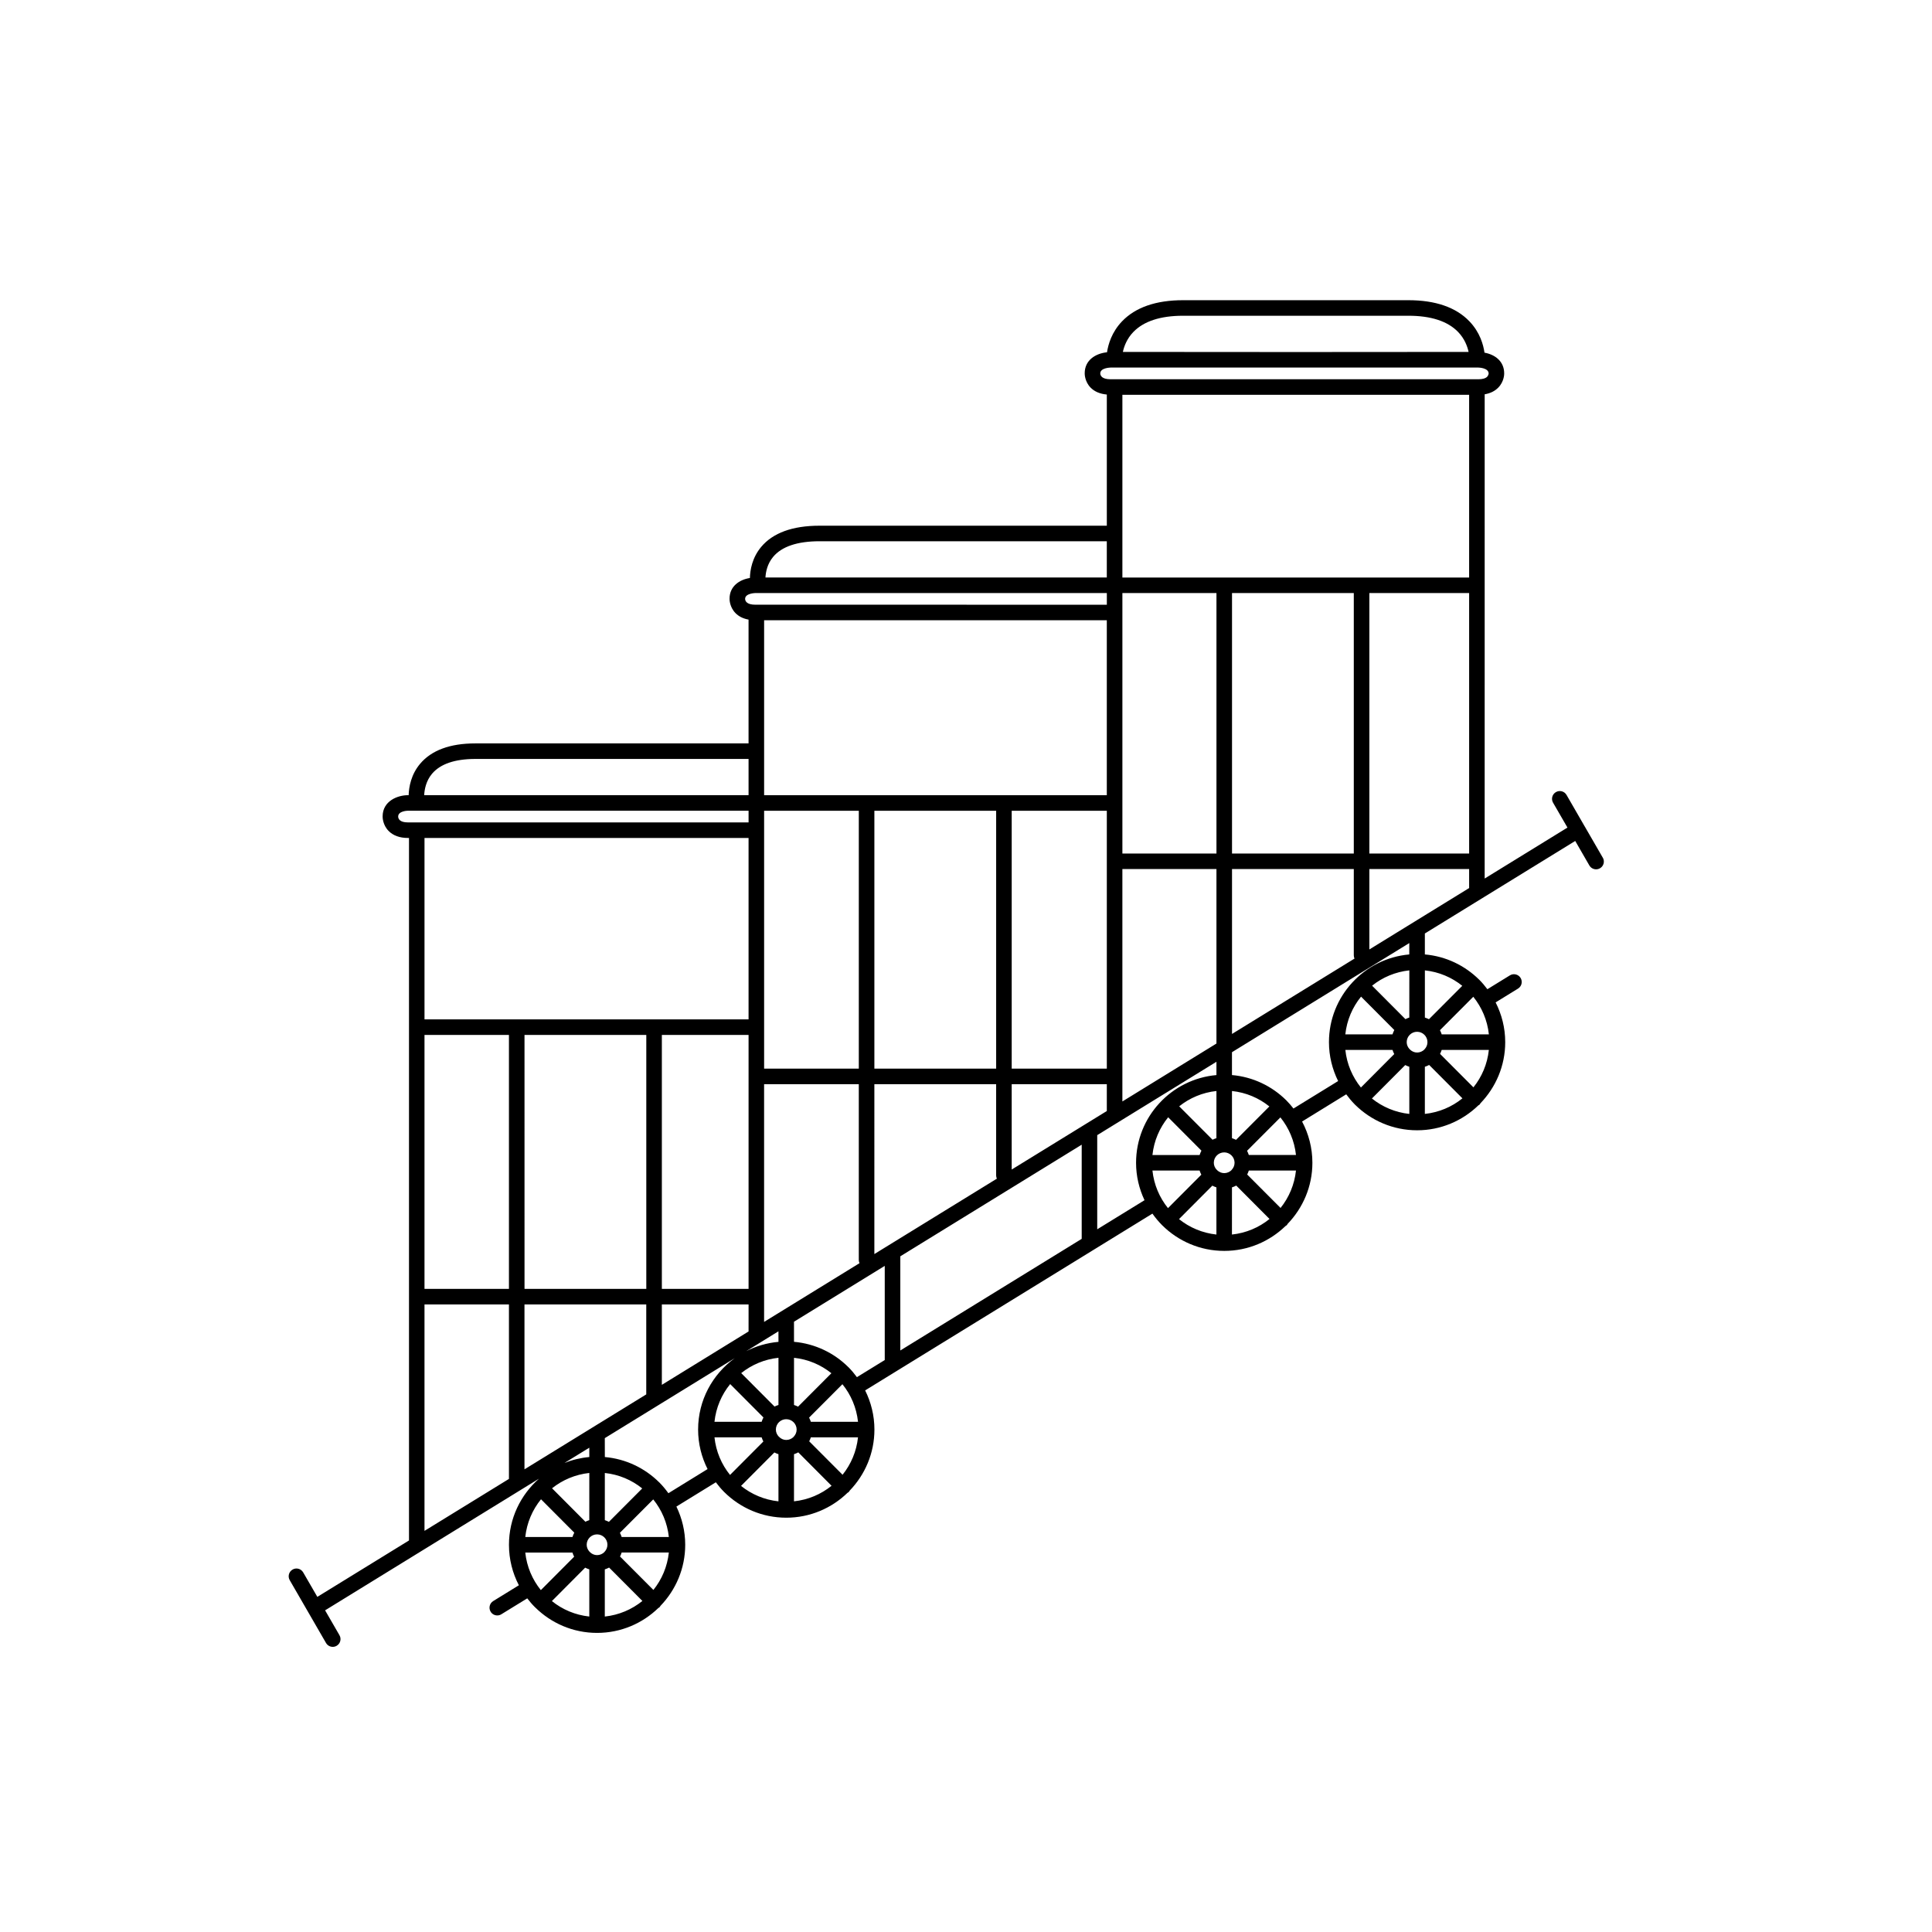
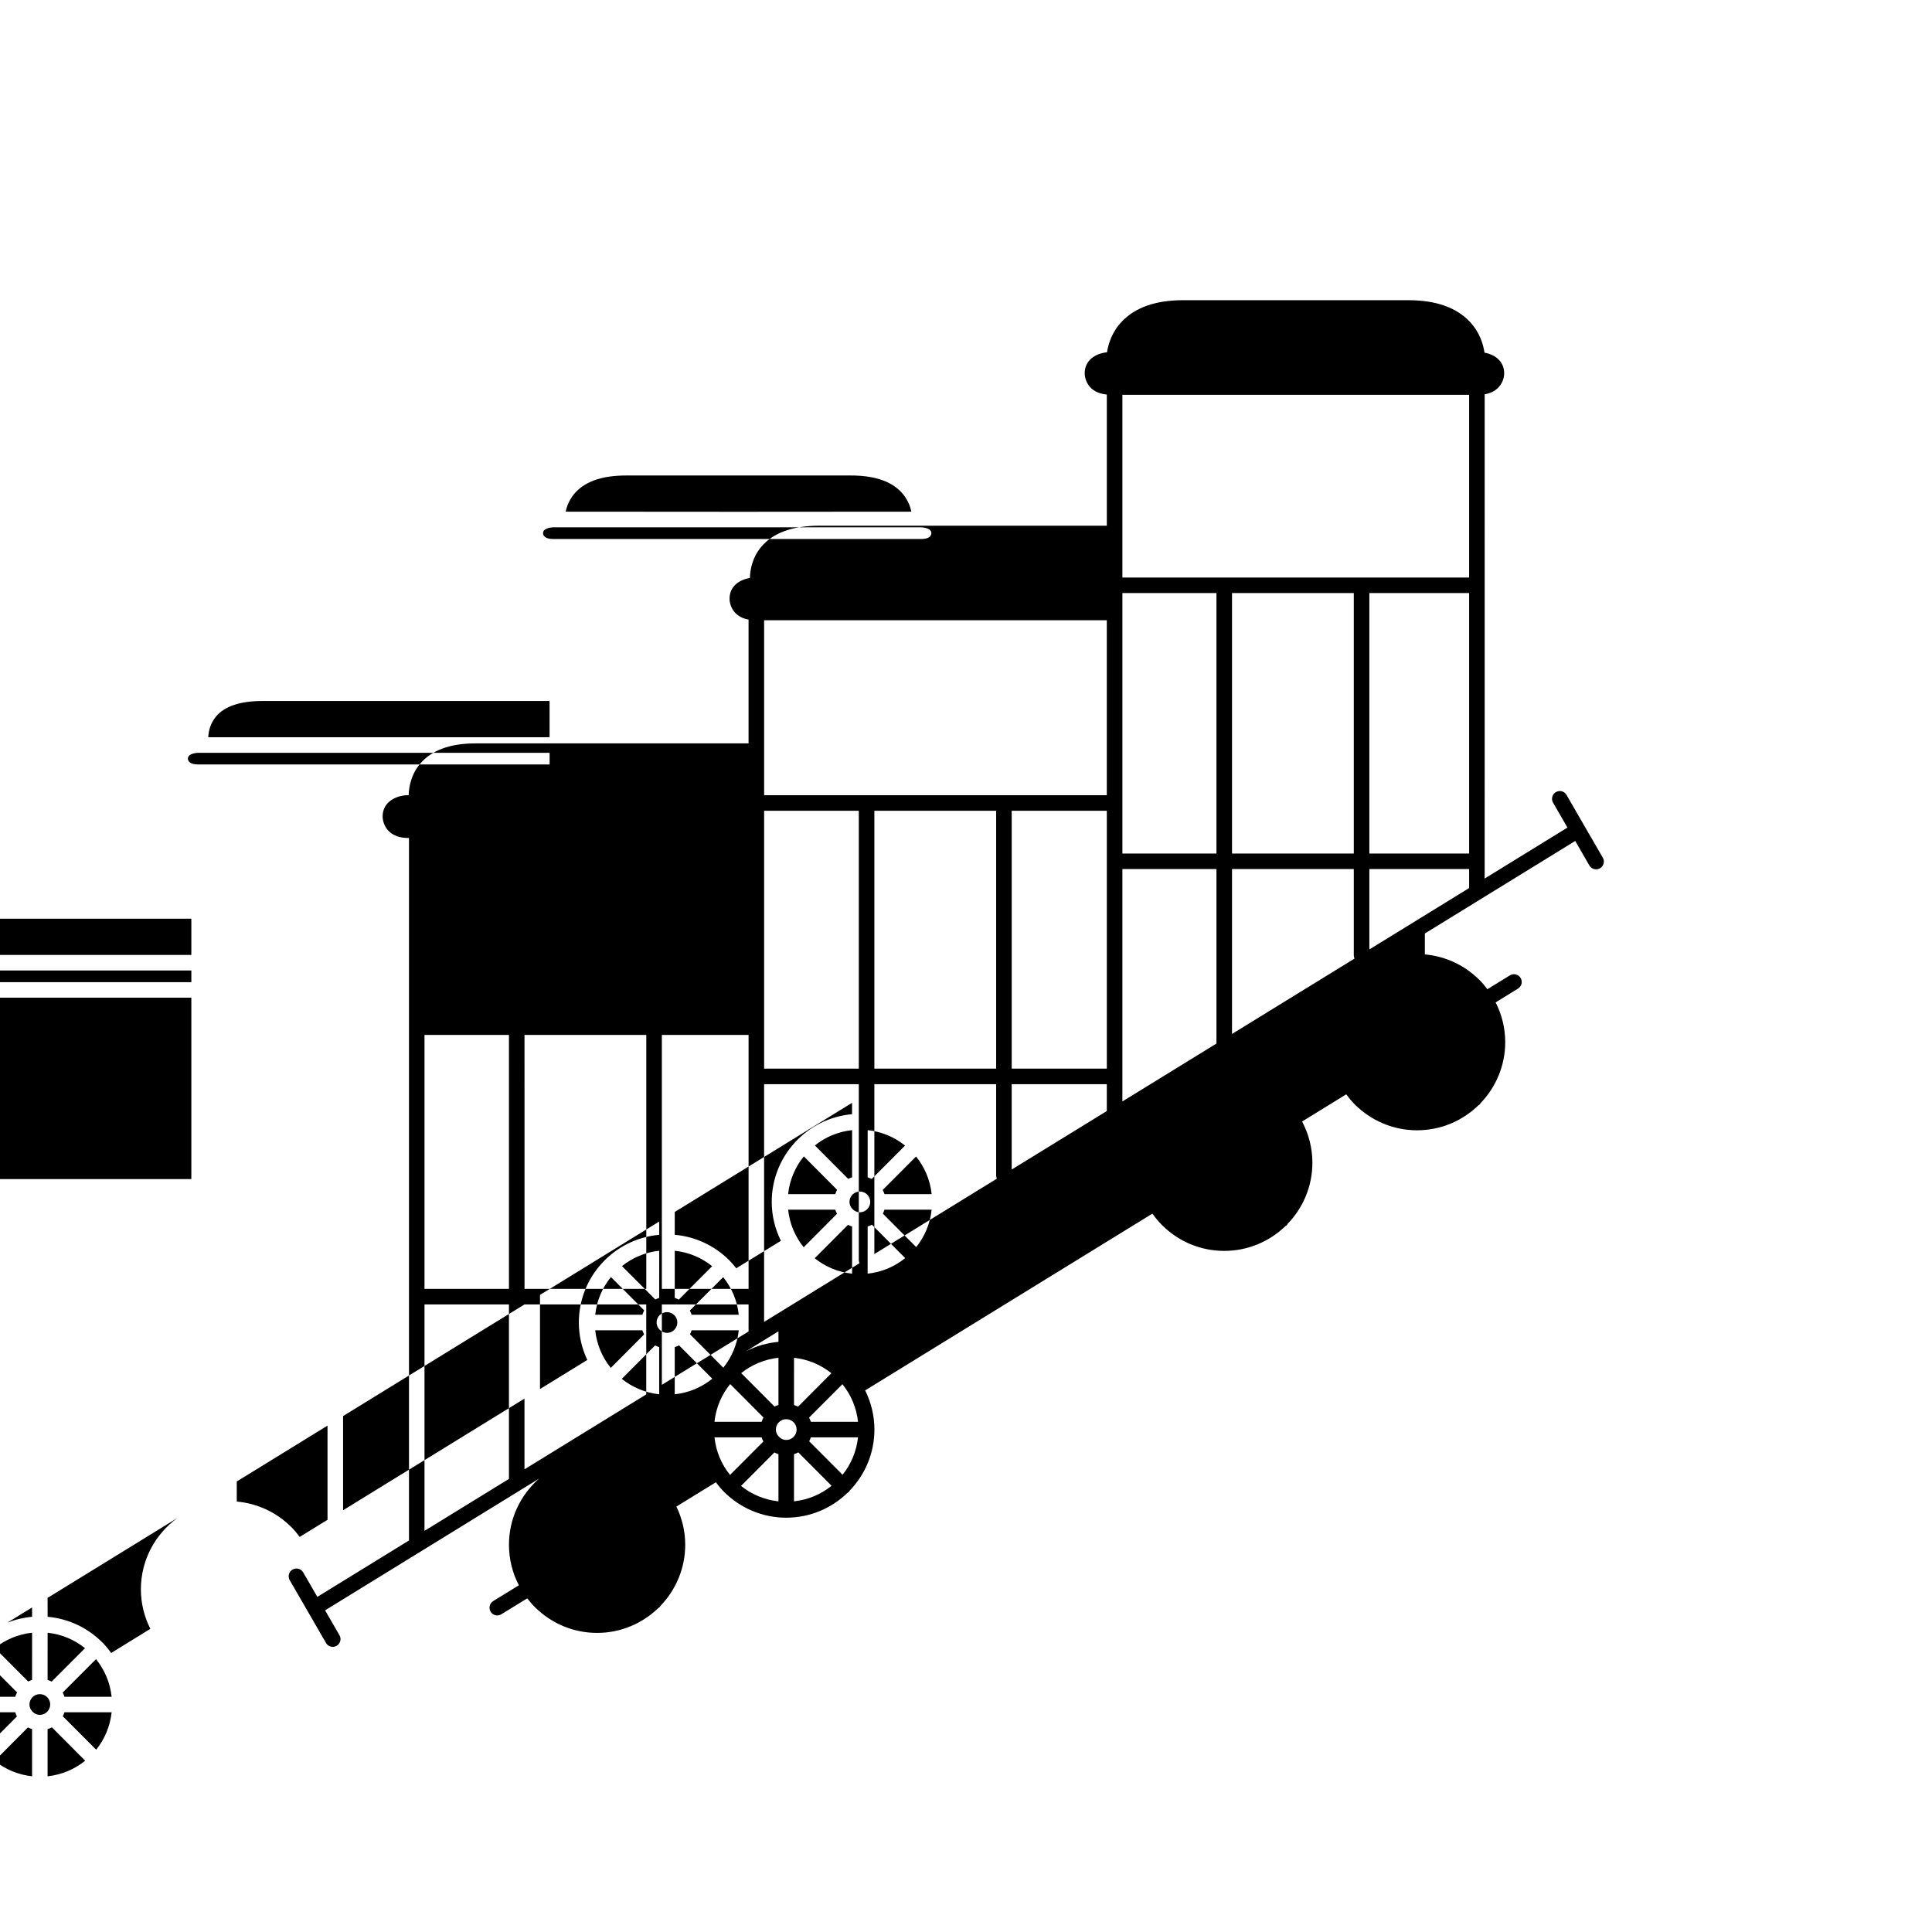
<svg xmlns="http://www.w3.org/2000/svg" fill="#000000" width="800px" height="800px" version="1.1" viewBox="144 144 512 512">
-   <path d="m568.76 371.3-4.828-8.352c0-0.004 0-0.012-0.004-0.016 0 0-0.004 0-0.012-0.004l-4.769-8.262c-0.57-0.992-1.832-1.32-2.812-0.75-0.988 0.57-1.328 1.828-0.754 2.816l3.812 6.586-21.941 13.504 0.004-128.33c1.477-0.246 2.684-0.836 3.598-1.77 1.57-1.605 1.578-3.586 1.57-3.762 0-3.254-2.484-5.008-5.219-5.5-0.293-2.055-1.188-5.379-3.996-8.305-3.562-3.715-9.004-5.598-16.176-5.598h-59.707c-7.168 0-12.609 1.883-16.172 5.598-2.754 2.871-3.672 6.141-3.984 8.203-3.004 0.301-5.914 2.07-5.914 5.562-0.004 0.223 0 2.203 1.57 3.809 1.047 1.066 2.504 1.664 4.293 1.828v34.762h-76.152c-7.141 0.004-12.332 1.895-15.445 5.617-2.394 2.863-2.934 6.106-2.992 8.238-2.805 0.449-5.391 2.207-5.391 5.492-0.004 0.223 0 2.203 1.57 3.809 0.883 0.902 2.051 1.473 3.465 1.727v32.809h-72.43c-6.676 0.004-11.594 1.82-14.602 5.391-2.41 2.856-2.977 6.152-3.047 8.332h-0.195c-2.695 0-6.699 1.512-6.699 5.629-0.004 0.223 0.004 2.231 1.582 3.844 1.211 1.234 2.934 1.863 5.117 1.863h0.289v186.17l-24.289 14.949-3.75-6.484c-0.574-0.992-1.84-1.328-2.812-0.754-0.988 0.57-1.328 1.828-0.754 2.816l9.613 16.637c0.383 0.664 1.078 1.031 1.785 1.031 0.348 0 0.711-0.09 1.027-0.277 0.988-0.57 1.324-1.824 0.75-2.816l-3.805-6.586 56.688-34.891c-4.867 4.289-7.961 10.539-7.961 17.523 0 3.871 0.953 7.512 2.625 10.723l-6.797 4.188c-0.969 0.594-1.273 1.859-0.676 2.832 0.387 0.637 1.066 0.977 1.758 0.977 0.367 0 0.734-0.098 1.074-0.309l6.863-4.219c0.621 0.801 1.27 1.582 1.996 2.297 0.004 0.016 0.012 0.023 0.023 0.039 0.02 0.02 0.039 0.023 0.059 0.035 4.219 4.188 10.016 6.785 16.426 6.785h0.004c6.309 0 12.027-2.523 16.227-6.594 0.109-0.082 0.238-0.125 0.332-0.227 0.105-0.105 0.156-0.23 0.238-0.348 4.051-4.203 6.555-9.906 6.555-16.188 0-3.629-0.855-7.047-2.336-10.125l10.453-6.434c0.664 0.887 1.371 1.742 2.156 2.519 0.012 0.016 0.012 0.035 0.02 0.047 0.02 0.016 0.039 0.02 0.059 0.035 4.223 4.188 10.027 6.785 16.426 6.785h0.004c6.309 0 12.031-2.523 16.234-6.602 0.109-0.074 0.242-0.121 0.332-0.223 0.105-0.105 0.156-0.238 0.238-0.348 4.047-4.203 6.555-9.906 6.555-16.188 0-3.723-0.902-7.246-2.457-10.375l76.129-46.848c0.762 1.074 1.598 2.086 2.527 3.019 0.012 0.016 0.016 0.035 0.023 0.039 0.016 0.02 0.047 0.023 0.055 0.039 4.223 4.188 10.027 6.781 16.434 6.781 6.309 0 12.027-2.519 16.234-6.594 0.109-0.082 0.238-0.125 0.332-0.227 0.105-0.102 0.156-0.23 0.23-0.344 4.047-4.207 6.559-9.91 6.559-16.188 0-3.949-0.996-7.664-2.731-10.934l11.699-7.207c0.695 0.945 1.441 1.848 2.266 2.676 0.012 0.012 0.016 0.031 0.023 0.039 0.016 0.016 0.047 0.02 0.055 0.039 4.227 4.18 10.027 6.777 16.434 6.777 6.309 0 12.027-2.519 16.234-6.602 0.109-0.074 0.238-0.121 0.332-0.215 0.105-0.105 0.156-0.238 0.23-0.348 4.047-4.207 6.559-9.906 6.559-16.188 0-3.793-0.934-7.371-2.543-10.539l5.934-3.656c0.973-0.594 1.273-1.863 0.68-2.832-0.598-0.973-1.879-1.27-2.832-0.676l-5.969 3.672c-0.656-0.871-1.355-1.715-2.121-2.481-0.012-0.008-0.016-0.012-0.016-0.027-0.02-0.012-0.039-0.016-0.051-0.031-3.769-3.738-8.797-6.191-14.379-6.68v-5.551l39.848-24.52 3.742 6.484c0.383 0.66 1.078 1.031 1.785 1.031 0.344 0 0.711-0.09 1.027-0.277 0.996-0.566 1.328-1.824 0.758-2.812zm-204.43 136.62-8.832 8.855c-0.344-0.176-0.707-0.316-1.078-0.441l0.004-12.5c3.734 0.395 7.121 1.852 9.906 4.086zm7.055 12.875h-12.5c-0.125-0.383-0.281-0.75-0.469-1.113l8.832-8.852c2.262 2.793 3.727 6.199 4.137 9.965zm-4.094 14.031-8.844-8.863c0.172-0.332 0.312-0.684 0.434-1.047h12.5c-0.402 3.738-1.855 7.121-4.09 9.91zm-12.961-10.078c-0.02 0.02-0.023 0.039-0.039 0.066-0.5 0.488-1.176 0.789-1.934 0.789-0.699 0-1.32-0.289-1.797-0.719-0.039-0.047-0.055-0.102-0.098-0.137-0.039-0.035-0.09-0.055-0.133-0.086-0.434-0.488-0.715-1.113-0.715-1.809 0-1.516 1.23-2.75 2.742-2.75 1.523 0 2.762 1.234 2.762 2.75 0 0.734-0.301 1.391-0.77 1.883-0.004 0.004-0.016 0.008-0.02 0.012zm-4.031-8.414c-0.359 0.109-0.699 0.25-1.039 0.418l-8.832-8.863c2.781-2.215 6.156-3.664 9.875-4.062zm-12.793-5.539 8.816 8.848c-0.195 0.363-0.348 0.746-0.484 1.152h-12.496c0.406-3.773 1.887-7.199 4.164-10zm-4.16 14.121h12.496c0.121 0.383 0.277 0.742 0.457 1.094l-8.832 8.863c-2.254-2.793-3.719-6.203-4.121-9.957zm15.871 4.004c0.336 0.18 0.707 0.328 1.082 0.453v12.5c-3.738-0.402-7.129-1.855-9.914-4.09zm5.203 0.453c0.395-0.125 0.77-0.289 1.133-0.48l8.82 8.855c-2.793 2.254-6.195 3.719-9.957 4.121zm-4.117-29.766c-3.059 0.273-5.945 1.137-8.551 2.469l8.543-5.262zm-35.027-81.34v67.305h-32.273l-0.004-67.305zm27.102 0v67.305h-22.98v-67.305zm4.121-75.191v-34.699h90.816v46.359h-90.816zm94.945-57.691v-36.754h91.891v48.422h-91.891zm-94.945 78.625v-5.148h25.094v68.336h-25.094zm61.492-5.148v68.336h-32.273v-68.336zm29.328 0v68.336h-25.207v-68.336zm29.055-57.691v69.027h-24.93v-69.027zm36.395 0v69.027h-32.273v-69.027zm30.566 0v69.027h-26.441v-69.027zm-186.84 130.15h25.094v46.602c0 0.297 0.07 0.578 0.188 0.836l-25.285 15.562v-63zm29.219 0h32.273v24.199c0 0.309 0.082 0.59 0.191 0.84l-32.465 19.98zm36.395 0h25.207v7.113l-25.207 15.508zm29.332-57.008h24.93v46.238l-24.93 15.348zm-99.066 122.54-22.98 14.145v-21.305h22.984zm128.12-78.844v-43.699h32.273v22.879c0 0.301 0.074 0.586 0.188 0.848zm36.398-43.699h26.441v5.035l-26.441 16.27zm-228.02 111.26h-22.379v-67.305h22.379zm-22.379 4.121h22.379v46.238l-22.379 13.77zm26.496 0h32.273v23.84l-32.273 19.859zm147.67-42.336v24.957l-48.07 29.582v-24.957zm13.711-215.4c2.766-2.836 7.184-4.277 13.156-4.277h59.707c5.981 0 10.395 1.441 13.156 4.277 1.738 1.789 2.484 3.844 2.801 5.309l-45.559 0.031h-0.492l-45.566-0.031c0.309-1.469 1.062-3.519 2.797-5.309zm-8.789 11.004c0-1.496 2.699-1.547 2.715-1.547h97.492c0.023 0 2.715 0.047 2.715 1.594 0 0.004-0.051 0.48-0.395 0.84-0.434 0.434-1.23 0.664-2.324 0.664h-97.492c-2.309-0.004-2.695-0.98-2.711-1.551zm-86.695 48.617c2.293-2.742 6.422-4.133 12.281-4.137h76.145v9.602l-90.461 0.004c0.078-1.461 0.488-3.613 2.035-5.469zm-7.426 11.137c0-1.496 2.707-1.547 2.719-1.547h93.141v3.094l-92.883-0.004h-0.258c-2.316 0-2.699-0.977-2.719-1.543zm-82.973 46.344c2.203-2.602 6.047-3.918 11.453-3.926h72.434v9.602h-85.965c0.078-1.516 0.488-3.781 2.078-5.676zm-8.973 11.344c0-1.496 2.484-1.547 2.578-1.547h90.285v3.094h-90.289c-2.191 0-2.555-0.977-2.574-1.547zm92.859 5.668v48.074h-85.879v-48.074zm-42.207 161.59 0.004 2.473c-2.309 0.207-4.516 0.742-6.574 1.566zm14.027 10.793-8.832 8.855c-0.348-0.18-0.707-0.324-1.082-0.449l0.004-12.5c3.738 0.402 7.129 1.855 9.91 4.094zm7.055 12.871h-12.504c-0.121-0.387-0.277-0.754-0.465-1.113l8.832-8.852c2.258 2.797 3.731 6.199 4.137 9.965zm-4.094 14.031-8.844-8.863c0.172-0.332 0.316-0.684 0.434-1.055h12.504c-0.406 3.746-1.855 7.137-4.094 9.918zm-33.957-9.914h12.504c0.117 0.383 0.266 0.742 0.453 1.098l-8.828 8.863c-2.254-2.797-3.723-6.203-4.129-9.961zm20.988-0.164c-0.016 0.016-0.023 0.039-0.039 0.059-0.5 0.488-1.176 0.789-1.93 0.789-0.699 0-1.324-0.289-1.809-0.719-0.035-0.047-0.051-0.098-0.09-0.133-0.039-0.035-0.09-0.055-0.125-0.086-0.434-0.488-0.719-1.113-0.719-1.812 0-1.516 1.23-2.746 2.746-2.746 1.523 0 2.75 1.23 2.75 2.746 0 0.734-0.297 1.391-0.766 1.883-0.008 0.012-0.016 0.016-0.02 0.02zm-4.019-8.418c-0.363 0.117-0.707 0.258-1.039 0.418l-8.832-8.863c2.777-2.215 6.152-3.656 9.875-4.062zm-12.797-5.535 8.82 8.848c-0.195 0.367-0.352 0.75-0.484 1.152h-12.504c0.41-3.773 1.887-7.199 4.168-10zm11.703 18.125c0.348 0.18 0.711 0.328 1.094 0.449v12.504c-3.742-0.406-7.129-1.855-9.914-4.098zm5.203 0.449c0.398-0.121 0.77-0.281 1.145-0.473l8.82 8.848c-2.801 2.258-6.195 3.723-9.965 4.133zm16.855-20.176c-0.734-1.008-1.523-1.977-2.402-2.852-0.012-0.004-0.012-0.016-0.02-0.02-0.016-0.016-0.023-0.02-0.039-0.031-3.769-3.738-8.797-6.191-14.383-6.688l-0.012-5.008 34.414-21.176c-5.856 4.246-9.688 11.125-9.688 18.898 0 3.769 0.918 7.324 2.508 10.48zm47.723-33.391c-0.012-0.012-0.012-0.016-0.02-0.023-0.004-0.012-0.023-0.016-0.039-0.023-3.762-3.742-8.797-6.191-14.379-6.688l-0.004-5.324 24.051-14.801v24.957l-7.375 4.535c-0.68-0.922-1.418-1.809-2.234-2.633zm65.918-36.551v-24.953l31.594-19.441v3.523c-11.914 1.043-21.301 11.059-21.301 23.246 0 3.547 0.816 6.902 2.242 9.914zm52.672-19.691h-12.5c-0.125-0.383-0.281-0.75-0.465-1.113l8.836-8.852c2.254 2.801 3.723 6.203 4.129 9.965zm-4.086 14.035-8.844-8.863c0.172-0.332 0.312-0.684 0.43-1.047h12.5c-0.406 3.734-1.855 7.125-4.086 9.91zm-12.969-10.078c-0.016 0.02-0.023 0.039-0.039 0.059-0.5 0.488-1.176 0.789-1.926 0.789-0.707 0-1.328-0.289-1.809-0.715-0.035-0.047-0.055-0.102-0.098-0.137-0.039-0.035-0.09-0.055-0.133-0.086-0.434-0.488-0.715-1.113-0.715-1.809 0-1.516 1.234-2.75 2.75-2.75 1.512 0 2.75 1.234 2.75 2.75 0 0.734-0.301 1.387-0.77 1.879 0.004 0.012-0.008 0.016-0.012 0.02zm-4.031-8.414c-0.352 0.109-0.699 0.25-1.027 0.414l-8.836-8.855c2.777-2.215 6.156-3.664 9.871-4.062zm-12.785-5.539 8.816 8.848c-0.195 0.363-0.348 0.746-0.484 1.152h-12.5c0.406-3.777 1.891-7.199 4.168-10zm-4.168 14.121h12.5c0.121 0.379 0.273 0.742 0.457 1.094l-8.836 8.863c-2.254-2.793-3.719-6.203-4.121-9.957zm15.871 4.004c0.344 0.18 0.711 0.328 1.082 0.449v12.504c-3.738-0.406-7.125-1.855-9.91-4.09zm5.203 0.449c0.395-0.121 0.77-0.281 1.133-0.473l8.82 8.852c-2.793 2.258-6.191 3.719-9.957 4.125zm1.082-12.594c-0.348-0.176-0.711-0.316-1.082-0.441l0.004-12.5c3.734 0.398 7.125 1.848 9.906 4.09zm62.871-37.914c2.258 2.797 3.727 6.203 4.133 9.965h-12.5c-0.121-0.383-0.281-0.75-0.465-1.109zm0.039 24.004-8.844-8.867c0.172-0.328 0.312-0.684 0.43-1.047h12.5c-0.398 3.731-1.848 7.121-4.086 9.914zm-12.953-10.094c0 0.004-0.012 0.004-0.016 0.012-0.016 0.016-0.023 0.039-0.039 0.066-0.5 0.484-1.176 0.789-1.926 0.789-0.707 0-1.328-0.289-1.809-0.719-0.035-0.047-0.055-0.102-0.098-0.137-0.039-0.035-0.086-0.051-0.125-0.086-0.438-0.488-0.719-1.113-0.719-1.809 0-1.516 1.234-2.75 2.75-2.75 1.512 0 2.75 1.234 2.75 2.75 0.004 0.73-0.293 1.391-0.77 1.883zm-5.121 4.188c0.344 0.176 0.711 0.328 1.082 0.449v12.5c-3.738-0.402-7.125-1.859-9.91-4.09zm5.203 0.449c0.395-0.121 0.77-0.281 1.133-0.48l8.82 8.852c-2.793 2.258-6.195 3.723-9.957 4.125zm-4.125-13.039c-0.352 0.117-0.699 0.25-1.027 0.422l-8.836-8.867c2.781-2.223 6.156-3.656 9.871-4.062zm-12.789-5.543 8.816 8.848c-0.195 0.367-0.348 0.746-0.484 1.152h-12.5c0.406-3.773 1.891-7.199 4.168-10zm8.34 14.121c0.121 0.379 0.273 0.742 0.457 1.094l-8.832 8.867c-2.258-2.801-3.723-6.203-4.125-9.961zm18.488-16.988-8.832 8.852c-0.348-0.176-0.711-0.316-1.082-0.441l0.004-12.504c3.734 0.402 7.125 1.852 9.91 4.094zm-14.035-8.316c-11.914 1.047-21.297 11.062-21.297 23.246 0 3.699 0.891 7.188 2.43 10.309l-11.836 7.281c-0.578-0.746-1.195-1.465-1.863-2.137-0.012-0.012-0.012-0.016-0.016-0.023-0.012-0.016-0.031-0.02-0.039-0.031-3.769-3.734-8.793-6.191-14.379-6.68v-6.055l46.992-28.922-0.004 3.012z" />
+   <path d="m568.76 371.3-4.828-8.352c0-0.004 0-0.012-0.004-0.016 0 0-0.004 0-0.012-0.004l-4.769-8.262c-0.57-0.992-1.832-1.32-2.812-0.75-0.988 0.57-1.328 1.828-0.754 2.816l3.812 6.586-21.941 13.504 0.004-128.33c1.477-0.246 2.684-0.836 3.598-1.77 1.57-1.605 1.578-3.586 1.57-3.762 0-3.254-2.484-5.008-5.219-5.5-0.293-2.055-1.188-5.379-3.996-8.305-3.562-3.715-9.004-5.598-16.176-5.598h-59.707c-7.168 0-12.609 1.883-16.172 5.598-2.754 2.871-3.672 6.141-3.984 8.203-3.004 0.301-5.914 2.07-5.914 5.562-0.004 0.223 0 2.203 1.57 3.809 1.047 1.066 2.504 1.664 4.293 1.828v34.762h-76.152c-7.141 0.004-12.332 1.895-15.445 5.617-2.394 2.863-2.934 6.106-2.992 8.238-2.805 0.449-5.391 2.207-5.391 5.492-0.004 0.223 0 2.203 1.57 3.809 0.883 0.902 2.051 1.473 3.465 1.727v32.809h-72.43c-6.676 0.004-11.594 1.82-14.602 5.391-2.41 2.856-2.977 6.152-3.047 8.332h-0.195c-2.695 0-6.699 1.512-6.699 5.629-0.004 0.223 0.004 2.231 1.582 3.844 1.211 1.234 2.934 1.863 5.117 1.863h0.289v186.17l-24.289 14.949-3.75-6.484c-0.574-0.992-1.84-1.328-2.812-0.754-0.988 0.57-1.328 1.828-0.754 2.816l9.613 16.637c0.383 0.664 1.078 1.031 1.785 1.031 0.348 0 0.711-0.09 1.027-0.277 0.988-0.57 1.324-1.824 0.75-2.816l-3.805-6.586 56.688-34.891c-4.867 4.289-7.961 10.539-7.961 17.523 0 3.871 0.953 7.512 2.625 10.723l-6.797 4.188c-0.969 0.594-1.273 1.859-0.676 2.832 0.387 0.637 1.066 0.977 1.758 0.977 0.367 0 0.734-0.098 1.074-0.309l6.863-4.219c0.621 0.801 1.27 1.582 1.996 2.297 0.004 0.016 0.012 0.023 0.023 0.039 0.02 0.02 0.039 0.023 0.059 0.035 4.219 4.188 10.016 6.785 16.426 6.785h0.004c6.309 0 12.027-2.523 16.227-6.594 0.109-0.082 0.238-0.125 0.332-0.227 0.105-0.105 0.156-0.23 0.238-0.348 4.051-4.203 6.555-9.906 6.555-16.188 0-3.629-0.855-7.047-2.336-10.125l10.453-6.434c0.664 0.887 1.371 1.742 2.156 2.519 0.012 0.016 0.012 0.035 0.02 0.047 0.02 0.016 0.039 0.02 0.059 0.035 4.223 4.188 10.027 6.785 16.426 6.785h0.004c6.309 0 12.031-2.523 16.234-6.602 0.109-0.074 0.242-0.121 0.332-0.223 0.105-0.105 0.156-0.238 0.238-0.348 4.047-4.203 6.555-9.906 6.555-16.188 0-3.723-0.902-7.246-2.457-10.375l76.129-46.848c0.762 1.074 1.598 2.086 2.527 3.019 0.012 0.016 0.016 0.035 0.023 0.039 0.016 0.02 0.047 0.023 0.055 0.039 4.223 4.188 10.027 6.781 16.434 6.781 6.309 0 12.027-2.519 16.234-6.594 0.109-0.082 0.238-0.125 0.332-0.227 0.105-0.102 0.156-0.23 0.23-0.344 4.047-4.207 6.559-9.91 6.559-16.188 0-3.949-0.996-7.664-2.731-10.934l11.699-7.207c0.695 0.945 1.441 1.848 2.266 2.676 0.012 0.012 0.016 0.031 0.023 0.039 0.016 0.016 0.047 0.02 0.055 0.039 4.227 4.18 10.027 6.777 16.434 6.777 6.309 0 12.027-2.519 16.234-6.602 0.109-0.074 0.238-0.121 0.332-0.215 0.105-0.105 0.156-0.238 0.23-0.348 4.047-4.207 6.559-9.906 6.559-16.188 0-3.793-0.934-7.371-2.543-10.539l5.934-3.656c0.973-0.594 1.273-1.863 0.68-2.832-0.598-0.973-1.879-1.27-2.832-0.676l-5.969 3.672c-0.656-0.871-1.355-1.715-2.121-2.481-0.012-0.008-0.016-0.012-0.016-0.027-0.02-0.012-0.039-0.016-0.051-0.031-3.769-3.738-8.797-6.191-14.379-6.68v-5.551l39.848-24.52 3.742 6.484c0.383 0.66 1.078 1.031 1.785 1.031 0.344 0 0.711-0.09 1.027-0.277 0.996-0.566 1.328-1.824 0.758-2.812zm-204.43 136.62-8.832 8.855c-0.344-0.176-0.707-0.316-1.078-0.441l0.004-12.5c3.734 0.395 7.121 1.852 9.906 4.086zm7.055 12.875h-12.5c-0.125-0.383-0.281-0.75-0.469-1.113l8.832-8.852c2.262 2.793 3.727 6.199 4.137 9.965zm-4.094 14.031-8.844-8.863c0.172-0.332 0.312-0.684 0.434-1.047h12.5c-0.402 3.738-1.855 7.121-4.09 9.91zm-12.961-10.078c-0.02 0.02-0.023 0.039-0.039 0.066-0.5 0.488-1.176 0.789-1.934 0.789-0.699 0-1.32-0.289-1.797-0.719-0.039-0.047-0.055-0.102-0.098-0.137-0.039-0.035-0.09-0.055-0.133-0.086-0.434-0.488-0.715-1.113-0.715-1.809 0-1.516 1.23-2.75 2.742-2.75 1.523 0 2.762 1.234 2.762 2.75 0 0.734-0.301 1.391-0.77 1.883-0.004 0.004-0.016 0.008-0.02 0.012zm-4.031-8.414c-0.359 0.109-0.699 0.25-1.039 0.418l-8.832-8.863c2.781-2.215 6.156-3.664 9.875-4.062zm-12.793-5.539 8.816 8.848c-0.195 0.363-0.348 0.746-0.484 1.152h-12.496c0.406-3.773 1.887-7.199 4.164-10zm-4.16 14.121h12.496c0.121 0.383 0.277 0.742 0.457 1.094l-8.832 8.863c-2.254-2.793-3.719-6.203-4.121-9.957zm15.871 4.004c0.336 0.18 0.707 0.328 1.082 0.453v12.5c-3.738-0.402-7.129-1.855-9.914-4.09zm5.203 0.453c0.395-0.125 0.77-0.289 1.133-0.48l8.82 8.855c-2.793 2.254-6.195 3.719-9.957 4.121zm-4.117-29.766c-3.059 0.273-5.945 1.137-8.551 2.469l8.543-5.262zm-35.027-81.34v67.305h-32.273l-0.004-67.305zm27.102 0v67.305h-22.98v-67.305zm4.121-75.191v-34.699h90.816v46.359h-90.816zm94.945-57.691v-36.754h91.891v48.422h-91.891zm-94.945 78.625v-5.148h25.094v68.336h-25.094zm61.492-5.148v68.336h-32.273v-68.336zm29.328 0v68.336h-25.207v-68.336zm29.055-57.691v69.027h-24.93v-69.027zm36.395 0v69.027h-32.273v-69.027zm30.566 0v69.027h-26.441v-69.027zm-186.84 130.15h25.094v46.602c0 0.297 0.07 0.578 0.188 0.836l-25.285 15.562v-63zm29.219 0h32.273v24.199c0 0.309 0.082 0.59 0.191 0.84l-32.465 19.98zm36.395 0h25.207v7.113l-25.207 15.508zm29.332-57.008h24.93v46.238l-24.93 15.348zm-99.066 122.54-22.98 14.145v-21.305h22.984zm128.12-78.844v-43.699h32.273v22.879c0 0.301 0.074 0.586 0.188 0.848zm36.398-43.699h26.441v5.035l-26.441 16.27zm-228.02 111.26h-22.379v-67.305h22.379zm-22.379 4.121h22.379v46.238l-22.379 13.77zm26.496 0h32.273v23.84l-32.273 19.859zv24.957l-48.07 29.582v-24.957zm13.711-215.4c2.766-2.836 7.184-4.277 13.156-4.277h59.707c5.981 0 10.395 1.441 13.156 4.277 1.738 1.789 2.484 3.844 2.801 5.309l-45.559 0.031h-0.492l-45.566-0.031c0.309-1.469 1.062-3.519 2.797-5.309zm-8.789 11.004c0-1.496 2.699-1.547 2.715-1.547h97.492c0.023 0 2.715 0.047 2.715 1.594 0 0.004-0.051 0.48-0.395 0.84-0.434 0.434-1.23 0.664-2.324 0.664h-97.492c-2.309-0.004-2.695-0.98-2.711-1.551zm-86.695 48.617c2.293-2.742 6.422-4.133 12.281-4.137h76.145v9.602l-90.461 0.004c0.078-1.461 0.488-3.613 2.035-5.469zm-7.426 11.137c0-1.496 2.707-1.547 2.719-1.547h93.141v3.094l-92.883-0.004h-0.258c-2.316 0-2.699-0.977-2.719-1.543zm-82.973 46.344c2.203-2.602 6.047-3.918 11.453-3.926h72.434v9.602h-85.965c0.078-1.516 0.488-3.781 2.078-5.676zm-8.973 11.344c0-1.496 2.484-1.547 2.578-1.547h90.285v3.094h-90.289c-2.191 0-2.555-0.977-2.574-1.547zm92.859 5.668v48.074h-85.879v-48.074zm-42.207 161.59 0.004 2.473c-2.309 0.207-4.516 0.742-6.574 1.566zm14.027 10.793-8.832 8.855c-0.348-0.18-0.707-0.324-1.082-0.449l0.004-12.5c3.738 0.402 7.129 1.855 9.91 4.094zm7.055 12.871h-12.504c-0.121-0.387-0.277-0.754-0.465-1.113l8.832-8.852c2.258 2.797 3.731 6.199 4.137 9.965zm-4.094 14.031-8.844-8.863c0.172-0.332 0.316-0.684 0.434-1.055h12.504c-0.406 3.746-1.855 7.137-4.094 9.918zm-33.957-9.914h12.504c0.117 0.383 0.266 0.742 0.453 1.098l-8.828 8.863c-2.254-2.797-3.723-6.203-4.129-9.961zm20.988-0.164c-0.016 0.016-0.023 0.039-0.039 0.059-0.5 0.488-1.176 0.789-1.93 0.789-0.699 0-1.324-0.289-1.809-0.719-0.035-0.047-0.051-0.098-0.09-0.133-0.039-0.035-0.09-0.055-0.125-0.086-0.434-0.488-0.719-1.113-0.719-1.812 0-1.516 1.23-2.746 2.746-2.746 1.523 0 2.75 1.23 2.75 2.746 0 0.734-0.297 1.391-0.766 1.883-0.008 0.012-0.016 0.016-0.02 0.02zm-4.019-8.418c-0.363 0.117-0.707 0.258-1.039 0.418l-8.832-8.863c2.777-2.215 6.152-3.656 9.875-4.062zm-12.797-5.535 8.82 8.848c-0.195 0.367-0.352 0.75-0.484 1.152h-12.504c0.41-3.773 1.887-7.199 4.168-10zm11.703 18.125c0.348 0.18 0.711 0.328 1.094 0.449v12.504c-3.742-0.406-7.129-1.855-9.914-4.098zm5.203 0.449c0.398-0.121 0.77-0.281 1.145-0.473l8.82 8.848c-2.801 2.258-6.195 3.723-9.965 4.133zm16.855-20.176c-0.734-1.008-1.523-1.977-2.402-2.852-0.012-0.004-0.012-0.016-0.02-0.02-0.016-0.016-0.023-0.02-0.039-0.031-3.769-3.738-8.797-6.191-14.383-6.688l-0.012-5.008 34.414-21.176c-5.856 4.246-9.688 11.125-9.688 18.898 0 3.769 0.918 7.324 2.508 10.48zm47.723-33.391c-0.012-0.012-0.012-0.016-0.02-0.023-0.004-0.012-0.023-0.016-0.039-0.023-3.762-3.742-8.797-6.191-14.379-6.688l-0.004-5.324 24.051-14.801v24.957l-7.375 4.535c-0.68-0.922-1.418-1.809-2.234-2.633zm65.918-36.551v-24.953l31.594-19.441v3.523c-11.914 1.043-21.301 11.059-21.301 23.246 0 3.547 0.816 6.902 2.242 9.914zm52.672-19.691h-12.5c-0.125-0.383-0.281-0.75-0.465-1.113l8.836-8.852c2.254 2.801 3.723 6.203 4.129 9.965zm-4.086 14.035-8.844-8.863c0.172-0.332 0.312-0.684 0.43-1.047h12.5c-0.406 3.734-1.855 7.125-4.086 9.91zm-12.969-10.078c-0.016 0.02-0.023 0.039-0.039 0.059-0.5 0.488-1.176 0.789-1.926 0.789-0.707 0-1.328-0.289-1.809-0.715-0.035-0.047-0.055-0.102-0.098-0.137-0.039-0.035-0.09-0.055-0.133-0.086-0.434-0.488-0.715-1.113-0.715-1.809 0-1.516 1.234-2.75 2.75-2.75 1.512 0 2.75 1.234 2.75 2.75 0 0.734-0.301 1.387-0.77 1.879 0.004 0.012-0.008 0.016-0.012 0.02zm-4.031-8.414c-0.352 0.109-0.699 0.25-1.027 0.414l-8.836-8.855c2.777-2.215 6.156-3.664 9.871-4.062zm-12.785-5.539 8.816 8.848c-0.195 0.363-0.348 0.746-0.484 1.152h-12.5c0.406-3.777 1.891-7.199 4.168-10zm-4.168 14.121h12.5c0.121 0.379 0.273 0.742 0.457 1.094l-8.836 8.863c-2.254-2.793-3.719-6.203-4.121-9.957zm15.871 4.004c0.344 0.18 0.711 0.328 1.082 0.449v12.504c-3.738-0.406-7.125-1.855-9.91-4.09zm5.203 0.449c0.395-0.121 0.77-0.281 1.133-0.473l8.82 8.852c-2.793 2.258-6.191 3.719-9.957 4.125zm1.082-12.594c-0.348-0.176-0.711-0.316-1.082-0.441l0.004-12.5c3.734 0.398 7.125 1.848 9.906 4.09zm62.871-37.914c2.258 2.797 3.727 6.203 4.133 9.965h-12.5c-0.121-0.383-0.281-0.75-0.465-1.109zm0.039 24.004-8.844-8.867c0.172-0.328 0.312-0.684 0.43-1.047h12.5c-0.398 3.731-1.848 7.121-4.086 9.914zm-12.953-10.094c0 0.004-0.012 0.004-0.016 0.012-0.016 0.016-0.023 0.039-0.039 0.066-0.5 0.484-1.176 0.789-1.926 0.789-0.707 0-1.328-0.289-1.809-0.719-0.035-0.047-0.055-0.102-0.098-0.137-0.039-0.035-0.086-0.051-0.125-0.086-0.438-0.488-0.719-1.113-0.719-1.809 0-1.516 1.234-2.75 2.75-2.75 1.512 0 2.75 1.234 2.75 2.75 0.004 0.73-0.293 1.391-0.77 1.883zm-5.121 4.188c0.344 0.176 0.711 0.328 1.082 0.449v12.5c-3.738-0.402-7.125-1.859-9.91-4.09zm5.203 0.449c0.395-0.121 0.77-0.281 1.133-0.48l8.82 8.852c-2.793 2.258-6.195 3.723-9.957 4.125zm-4.125-13.039c-0.352 0.117-0.699 0.25-1.027 0.422l-8.836-8.867c2.781-2.223 6.156-3.656 9.871-4.062zm-12.789-5.543 8.816 8.848c-0.195 0.367-0.348 0.746-0.484 1.152h-12.5c0.406-3.773 1.891-7.199 4.168-10zm8.34 14.121c0.121 0.379 0.273 0.742 0.457 1.094l-8.832 8.867c-2.258-2.801-3.723-6.203-4.125-9.961zm18.488-16.988-8.832 8.852c-0.348-0.176-0.711-0.316-1.082-0.441l0.004-12.504c3.734 0.402 7.125 1.852 9.91 4.094zm-14.035-8.316c-11.914 1.047-21.297 11.062-21.297 23.246 0 3.699 0.891 7.188 2.43 10.309l-11.836 7.281c-0.578-0.746-1.195-1.465-1.863-2.137-0.012-0.012-0.012-0.016-0.016-0.023-0.012-0.016-0.031-0.02-0.039-0.031-3.769-3.734-8.793-6.191-14.379-6.68v-6.055l46.992-28.922-0.004 3.012z" />
</svg>